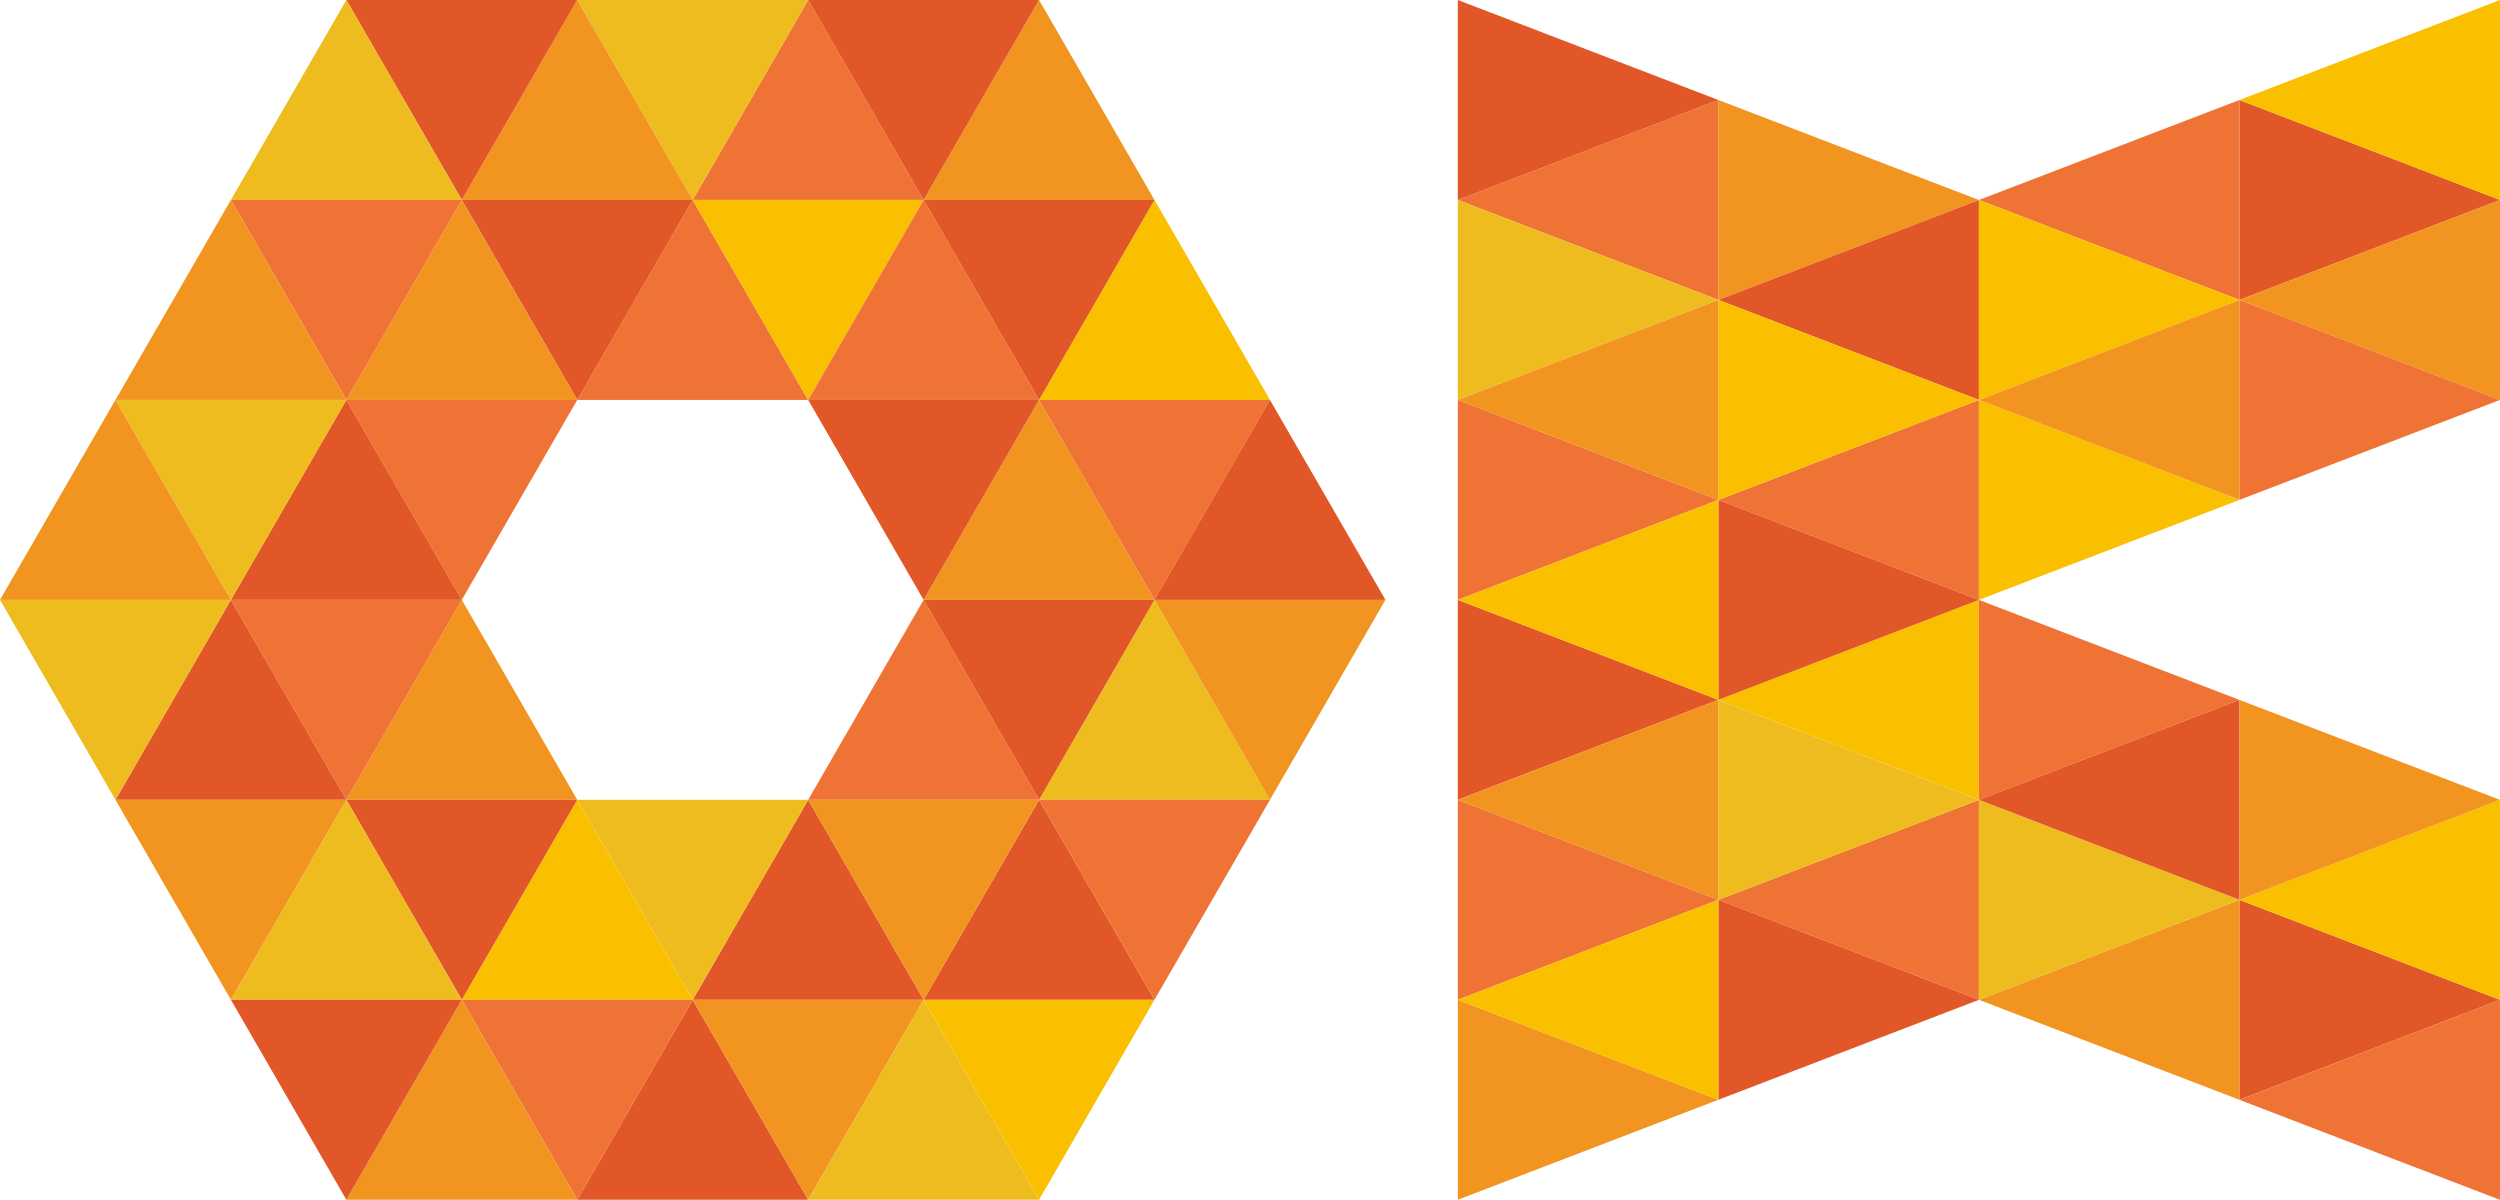
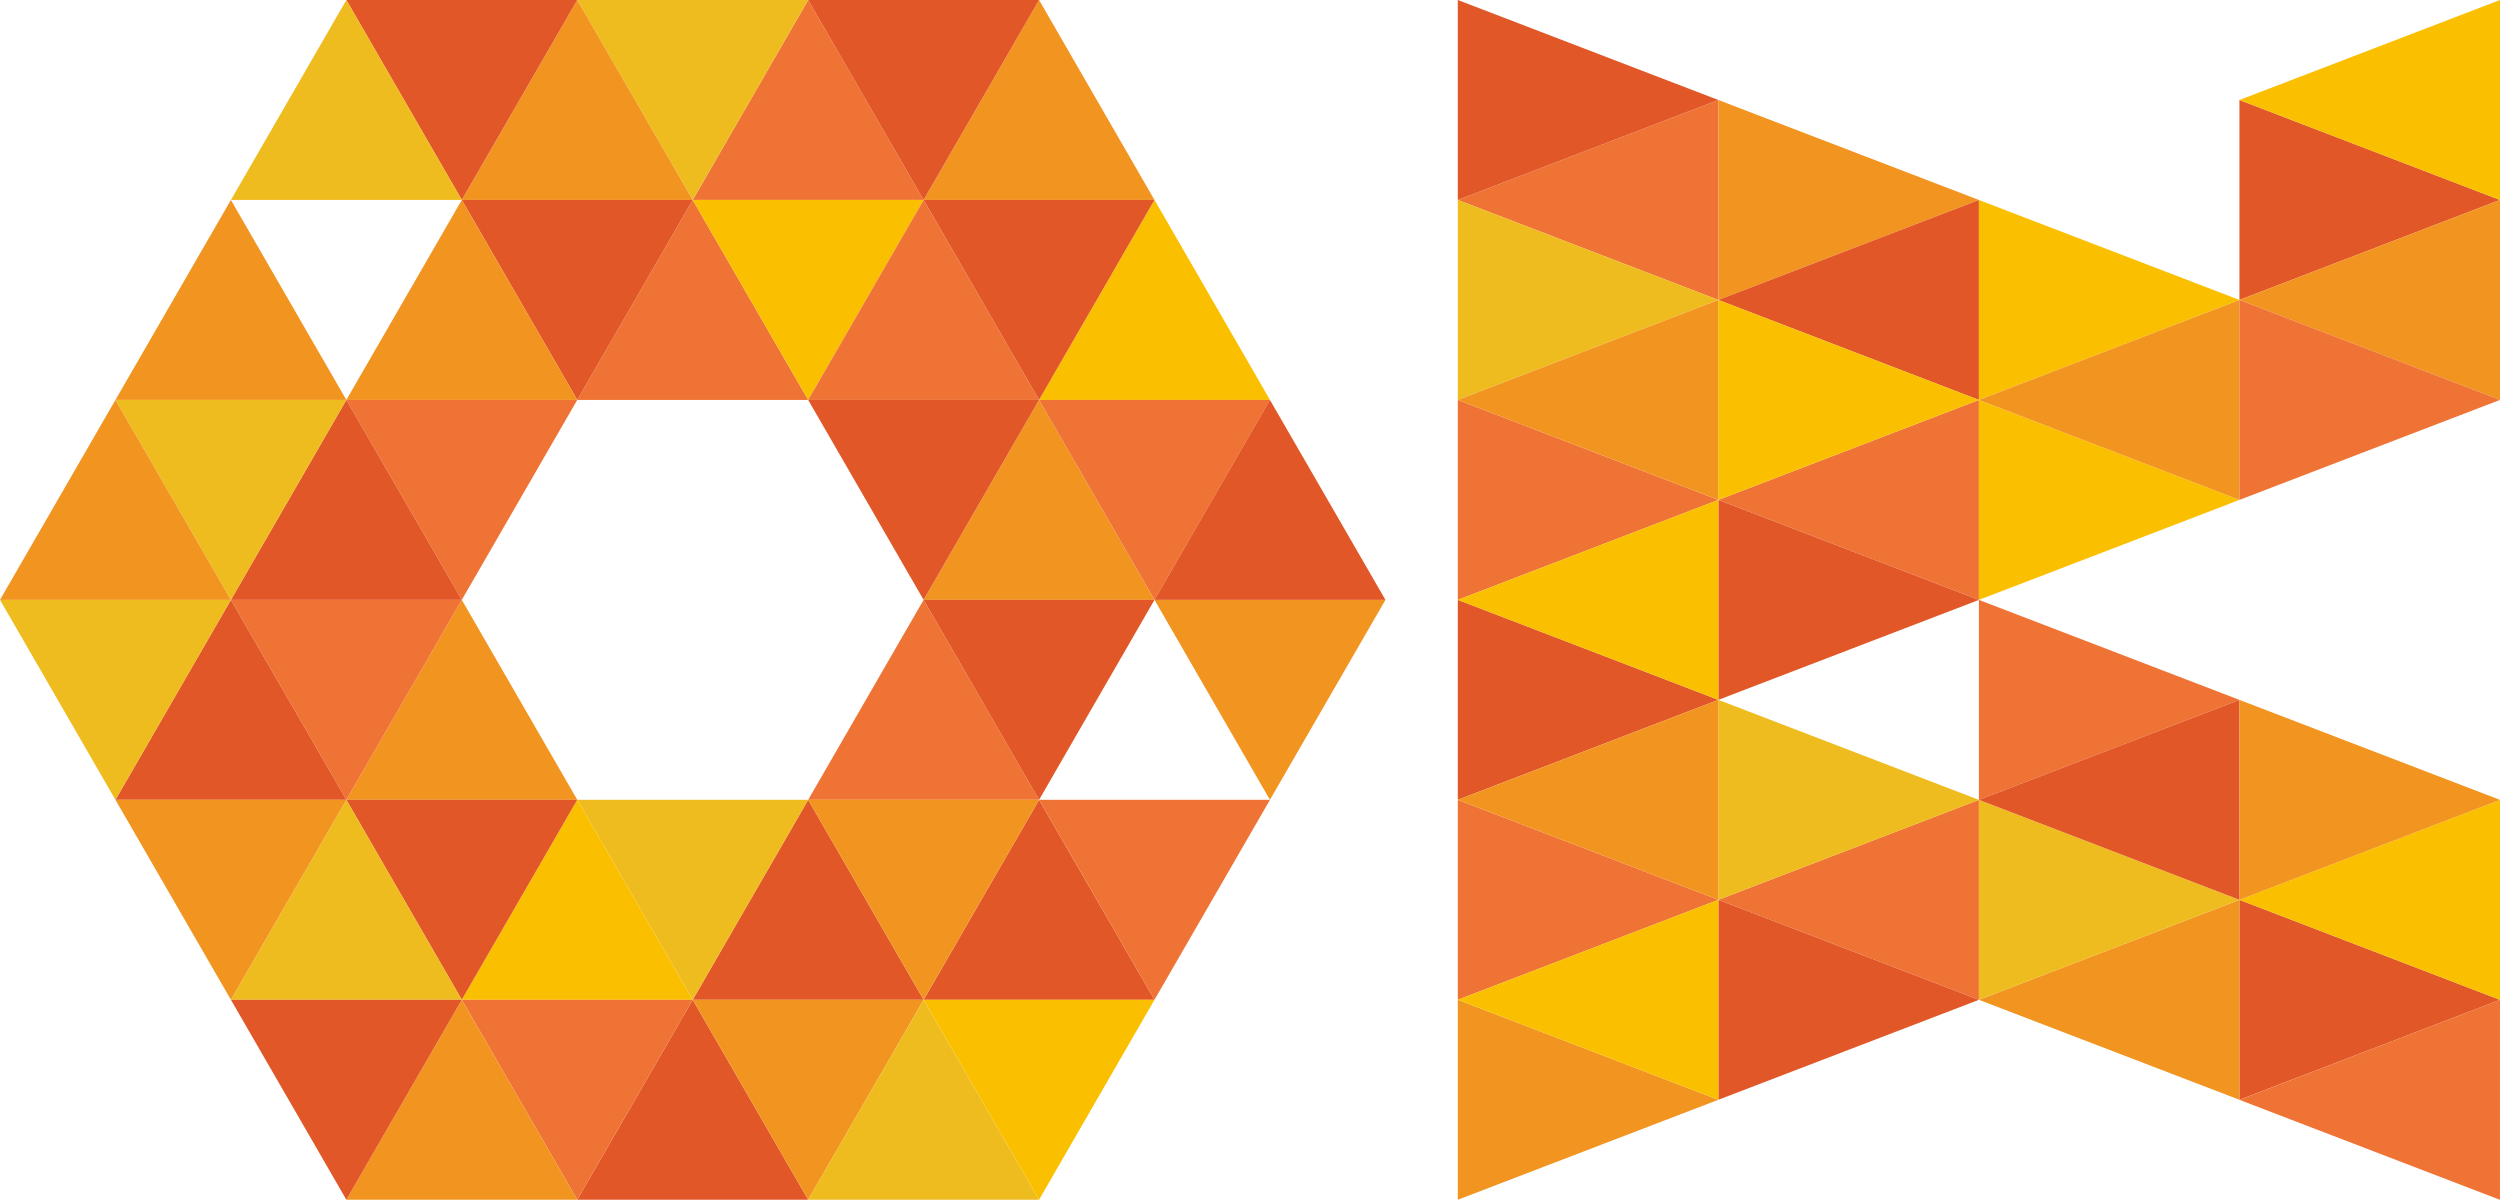
<svg xmlns="http://www.w3.org/2000/svg" width="160.574" height="77.062" viewBox="0 0 160.574 77.062">
  <g id="logo-ok" transform="translate(-37.148 -255.835)">
    <path id="パス_1" data-name="パス 1" d="M89.056,281.521H74.225l7.415-12.843Z" fill="#ef7335" />
    <path id="パス_2" data-name="パス 2" d="M96.472,268.678H81.641l7.415-12.843Z" fill="#ef7335" />
    <path id="パス_3" data-name="パス 3" d="M89.056,255.835H74.225l7.415,12.843Z" fill="#efbc20" />
    <path id="パス_4" data-name="パス 4" d="M111.3,268.678H96.472l7.415-12.843Z" fill="#f29420" />
    <path id="パス_5" data-name="パス 5" d="M103.887,255.835H89.056l7.415,12.843Z" fill="#e15727" />
    <path id="パス_6" data-name="パス 6" d="M96.472,268.678H81.641l7.415,12.843Z" fill="#fac000" />
    <path id="パス_7" data-name="パス 7" d="M81.641,268.678H66.81l7.415-12.843Z" fill="#f29420" />
    <path id="パス_8" data-name="パス 8" d="M81.641,268.678H66.81l7.415,12.843Z" fill="#e15727" />
    <path id="パス_9" data-name="パス 9" d="M74.225,281.521H59.394l7.415-12.843Z" fill="#f29420" />
    <path id="パス_10" data-name="パス 10" d="M74.225,255.835H59.394l7.415,12.843Z" fill="#e15727" />
    <path id="パス_11" data-name="パス 11" d="M66.81,268.678H51.979l7.415-12.843Z" fill="#efbc20" />
-     <path id="パス_12" data-name="パス 12" d="M66.81,268.678H51.979l7.415,12.843Z" fill="#ef7335" />
    <path id="パス_13" data-name="パス 13" d="M103.887,281.521H89.056l7.415-12.843Z" fill="#ef7335" />
    <path id="パス_14" data-name="パス 14" d="M118.718,281.521H103.887l7.415-12.843Z" fill="#fac000" />
    <path id="パス_15" data-name="パス 15" d="M59.394,281.521H44.563l7.415-12.843Z" fill="#f29420" />
    <path id="パス_16" data-name="パス 16" d="M111.3,268.678H96.472l7.415,12.843Z" fill="#e15727" />
    <path id="パス_17" data-name="パス 17" d="M111.3,294.364H96.472l7.415-12.843Z" fill="#f29420" />
    <path id="パス_18" data-name="パス 18" d="M103.887,281.521H89.056l7.415,12.843Z" fill="#e15727" />
    <path id="パス_19" data-name="パス 19" d="M74.225,307.207H59.394l7.415-12.843Z" fill="#f29420" />
    <path id="パス_20" data-name="パス 20" d="M74.225,281.521H59.394l7.415,12.843Z" fill="#ef7335" />
    <path id="パス_21" data-name="パス 21" d="M66.81,294.364H51.979l7.415-12.843Z" fill="#e15727" />
    <path id="パス_22" data-name="パス 22" d="M66.81,294.364H51.979l7.415,12.843Z" fill="#ef7335" />
    <path id="パス_23" data-name="パス 23" d="M103.887,307.207H89.056l7.415-12.843Z" fill="#ef7335" />
-     <path id="パス_24" data-name="パス 24" d="M118.718,307.207H103.887l7.415-12.843Z" fill="#efbc20" />
    <path id="パス_25" data-name="パス 25" d="M59.394,307.207H44.563l7.415-12.843Z" fill="#e15727" />
    <path id="パス_26" data-name="パス 26" d="M111.3,294.364H96.472l7.415,12.843Z" fill="#e15727" />
    <path id="パス_27" data-name="パス 27" d="M89.056,332.894H74.225l7.415-12.843Z" fill="#e15727" />
    <path id="パス_28" data-name="パス 28" d="M96.472,320.051H81.641l7.415-12.843Z" fill="#e15727" />
    <path id="パス_29" data-name="パス 29" d="M89.056,307.207H74.225L81.64,320.05Z" fill="#efbc20" />
    <path id="パス_30" data-name="パス 30" d="M111.3,320.051H96.472l7.415-12.843Z" fill="#e15727" />
    <path id="パス_31" data-name="パス 31" d="M103.887,307.207H89.056l7.415,12.843Z" fill="#f29420" />
    <path id="パス_32" data-name="パス 32" d="M96.472,320.051H81.641l7.415,12.843Z" fill="#f29420" />
    <path id="パス_33" data-name="パス 33" d="M81.641,320.051H66.81l7.415-12.843Z" fill="#fac000" />
    <path id="パス_34" data-name="パス 34" d="M81.641,320.051H66.81l7.415,12.843Z" fill="#ef7335" />
    <path id="パス_35" data-name="パス 35" d="M74.225,332.894H59.394l7.415-12.843Z" fill="#f29420" />
    <path id="パス_36" data-name="パス 36" d="M74.225,307.207H59.394l7.415,12.843Z" fill="#e15727" />
    <path id="パス_37" data-name="パス 37" d="M66.81,320.051H51.979l7.415-12.843Z" fill="#efbc20" />
    <path id="パス_38" data-name="パス 38" d="M66.81,320.051H51.979l7.415,12.843Z" fill="#e15727" />
    <path id="パス_39" data-name="パス 39" d="M118.718,307.207H103.887L111.3,320.05Z" fill="#ef7335" />
    <path id="パス_40" data-name="パス 40" d="M59.394,307.207H44.563l7.415,12.843Z" fill="#f29420" />
    <path id="パス_41" data-name="パス 41" d="M126.134,294.364H111.3l7.415,12.843Z" fill="#f29420" />
    <path id="パス_42" data-name="パス 42" d="M118.718,281.521H103.887l7.415,12.843Z" fill="#ef7335" />
    <path id="パス_43" data-name="パス 43" d="M59.394,281.521H44.563l7.415,12.843Z" fill="#efbc20" />
    <path id="パス_44" data-name="パス 44" d="M51.979,294.364H37.147l7.415,12.843Z" fill="#efbc20" />
    <path id="パス_45" data-name="パス 45" d="M103.887,332.894H89.056l7.415-12.843Z" fill="#efbc20" />
    <path id="パス_46" data-name="パス 46" d="M126.134,294.364H111.3l7.415-12.843Z" fill="#e15727" />
    <path id="パス_47" data-name="パス 47" d="M51.979,294.364H37.147l7.415-12.843Z" fill="#f29420" />
    <path id="パス_48" data-name="パス 48" d="M111.3,320.051H96.472l7.415,12.843Z" fill="#fac000" />
    <path id="パス_49" data-name="パス 49" d="M147.518,262.258V275.1l-16.735-6.422Z" fill="#ef7335" />
    <path id="パス_50" data-name="パス 50" d="M130.782,268.678V255.835l16.735,6.423Z" fill="#e15727" />
    <path id="パス_51" data-name="パス 51" d="M147.518,275.1V262.258l16.734,6.422Z" fill="#f29420" />
    <path id="パス_52" data-name="パス 52" d="M164.252,268.68v12.843L147.518,275.1Z" fill="#e15727" />
    <path id="パス_53" data-name="パス 53" d="M164.252,281.523v12.843l-16.734-6.423Z" fill="#ef7335" />
-     <path id="パス_54" data-name="パス 54" d="M164.252,294.366v12.843l-16.734-6.423Z" fill="#fac000" />
    <path id="パス_55" data-name="パス 55" d="M164.252,307.209v12.843l-16.734-6.423Z" fill="#ef7335" />
    <path id="パス_56" data-name="パス 56" d="M147.518,287.943V275.1l16.734,6.423Z" fill="#fac000" />
    <path id="パス_57" data-name="パス 57" d="M147.518,300.786V287.944l16.734,6.423Z" fill="#e15727" />
    <path id="パス_58" data-name="パス 58" d="M147.518,313.63V300.787l16.734,6.423Z" fill="#efbc20" />
    <path id="パス_59" data-name="パス 59" d="M147.518,326.473V313.63l16.734,6.423Z" fill="#e15727" />
    <path id="パス_60" data-name="パス 60" d="M130.782,281.521V268.678l16.735,6.422Z" fill="#efbc20" />
    <path id="パス_61" data-name="パス 61" d="M130.782,294.364V281.521l16.735,6.422Z" fill="#ef7335" />
    <path id="パス_62" data-name="パス 62" d="M130.782,307.207V294.364l16.735,6.422Z" fill="#e15727" />
    <path id="パス_63" data-name="パス 63" d="M130.782,320.051V307.208l16.735,6.422Z" fill="#ef7335" />
    <path id="パス_64" data-name="パス 64" d="M130.782,332.894V320.051l16.735,6.422Z" fill="#f29420" />
    <path id="パス_65" data-name="パス 65" d="M147.518,275.1v12.843l-16.735-6.422Z" fill="#f29420" />
    <path id="パス_66" data-name="パス 66" d="M180.986,262.258V275.1l16.735-6.422Z" fill="#e15727" />
    <path id="パス_67" data-name="パス 67" d="M197.721,268.678V255.835l-16.735,6.423Z" fill="#fac000" />
-     <path id="パス_68" data-name="パス 68" d="M180.986,275.1V262.258l-16.734,6.422Z" fill="#ef7335" />
    <path id="パス_69" data-name="パス 69" d="M164.252,268.68v12.843l16.734-6.423Z" fill="#fac000" />
    <path id="パス_70" data-name="パス 70" d="M164.252,281.523v12.843l16.734-6.423Z" fill="#fac000" />
    <path id="パス_71" data-name="パス 71" d="M180.986,287.943V275.1l-16.734,6.423Z" fill="#f29420" />
    <path id="パス_72" data-name="パス 72" d="M197.721,281.521V268.678L180.986,275.1Z" fill="#f29420" />
    <path id="パス_73" data-name="パス 73" d="M180.986,275.1v12.843l16.735-6.422Z" fill="#ef7335" />
    <path id="パス_74" data-name="パス 74" d="M180.986,326.474V313.632l16.735,6.423Z" fill="#e15727" />
    <path id="パス_75" data-name="パス 75" d="M197.721,320.054V332.9l-16.735-6.423Z" fill="#ef7335" />
    <path id="パス_76" data-name="パス 76" d="M180.986,313.631v12.843l-16.734-6.422Z" fill="#f29420" />
    <path id="パス_77" data-name="パス 77" d="M164.252,320.053V307.21l16.734,6.422Z" fill="#efbc20" />
    <path id="パス_78" data-name="パス 78" d="M164.252,307.209V294.366l16.734,6.423Z" fill="#ef7335" />
    <path id="パス_79" data-name="パス 79" d="M180.986,300.789v12.842l-16.734-6.422Z" fill="#e15727" />
    <path id="パス_80" data-name="パス 80" d="M197.721,307.211v12.843l-16.735-6.423Z" fill="#fac000" />
    <path id="パス_81" data-name="パス 81" d="M180.986,313.631V300.789l16.735,6.422Z" fill="#f29420" />
    <path id="パス_82" data-name="パス 82" d="M147.518,287.943v12.843l-16.735-6.422Z" fill="#fac000" />
    <path id="パス_83" data-name="パス 83" d="M147.518,300.786V313.63l-16.735-6.422Z" fill="#f29420" />
    <path id="パス_84" data-name="パス 84" d="M147.518,313.63v12.843l-16.735-6.422Z" fill="#fac000" />
  </g>
</svg>